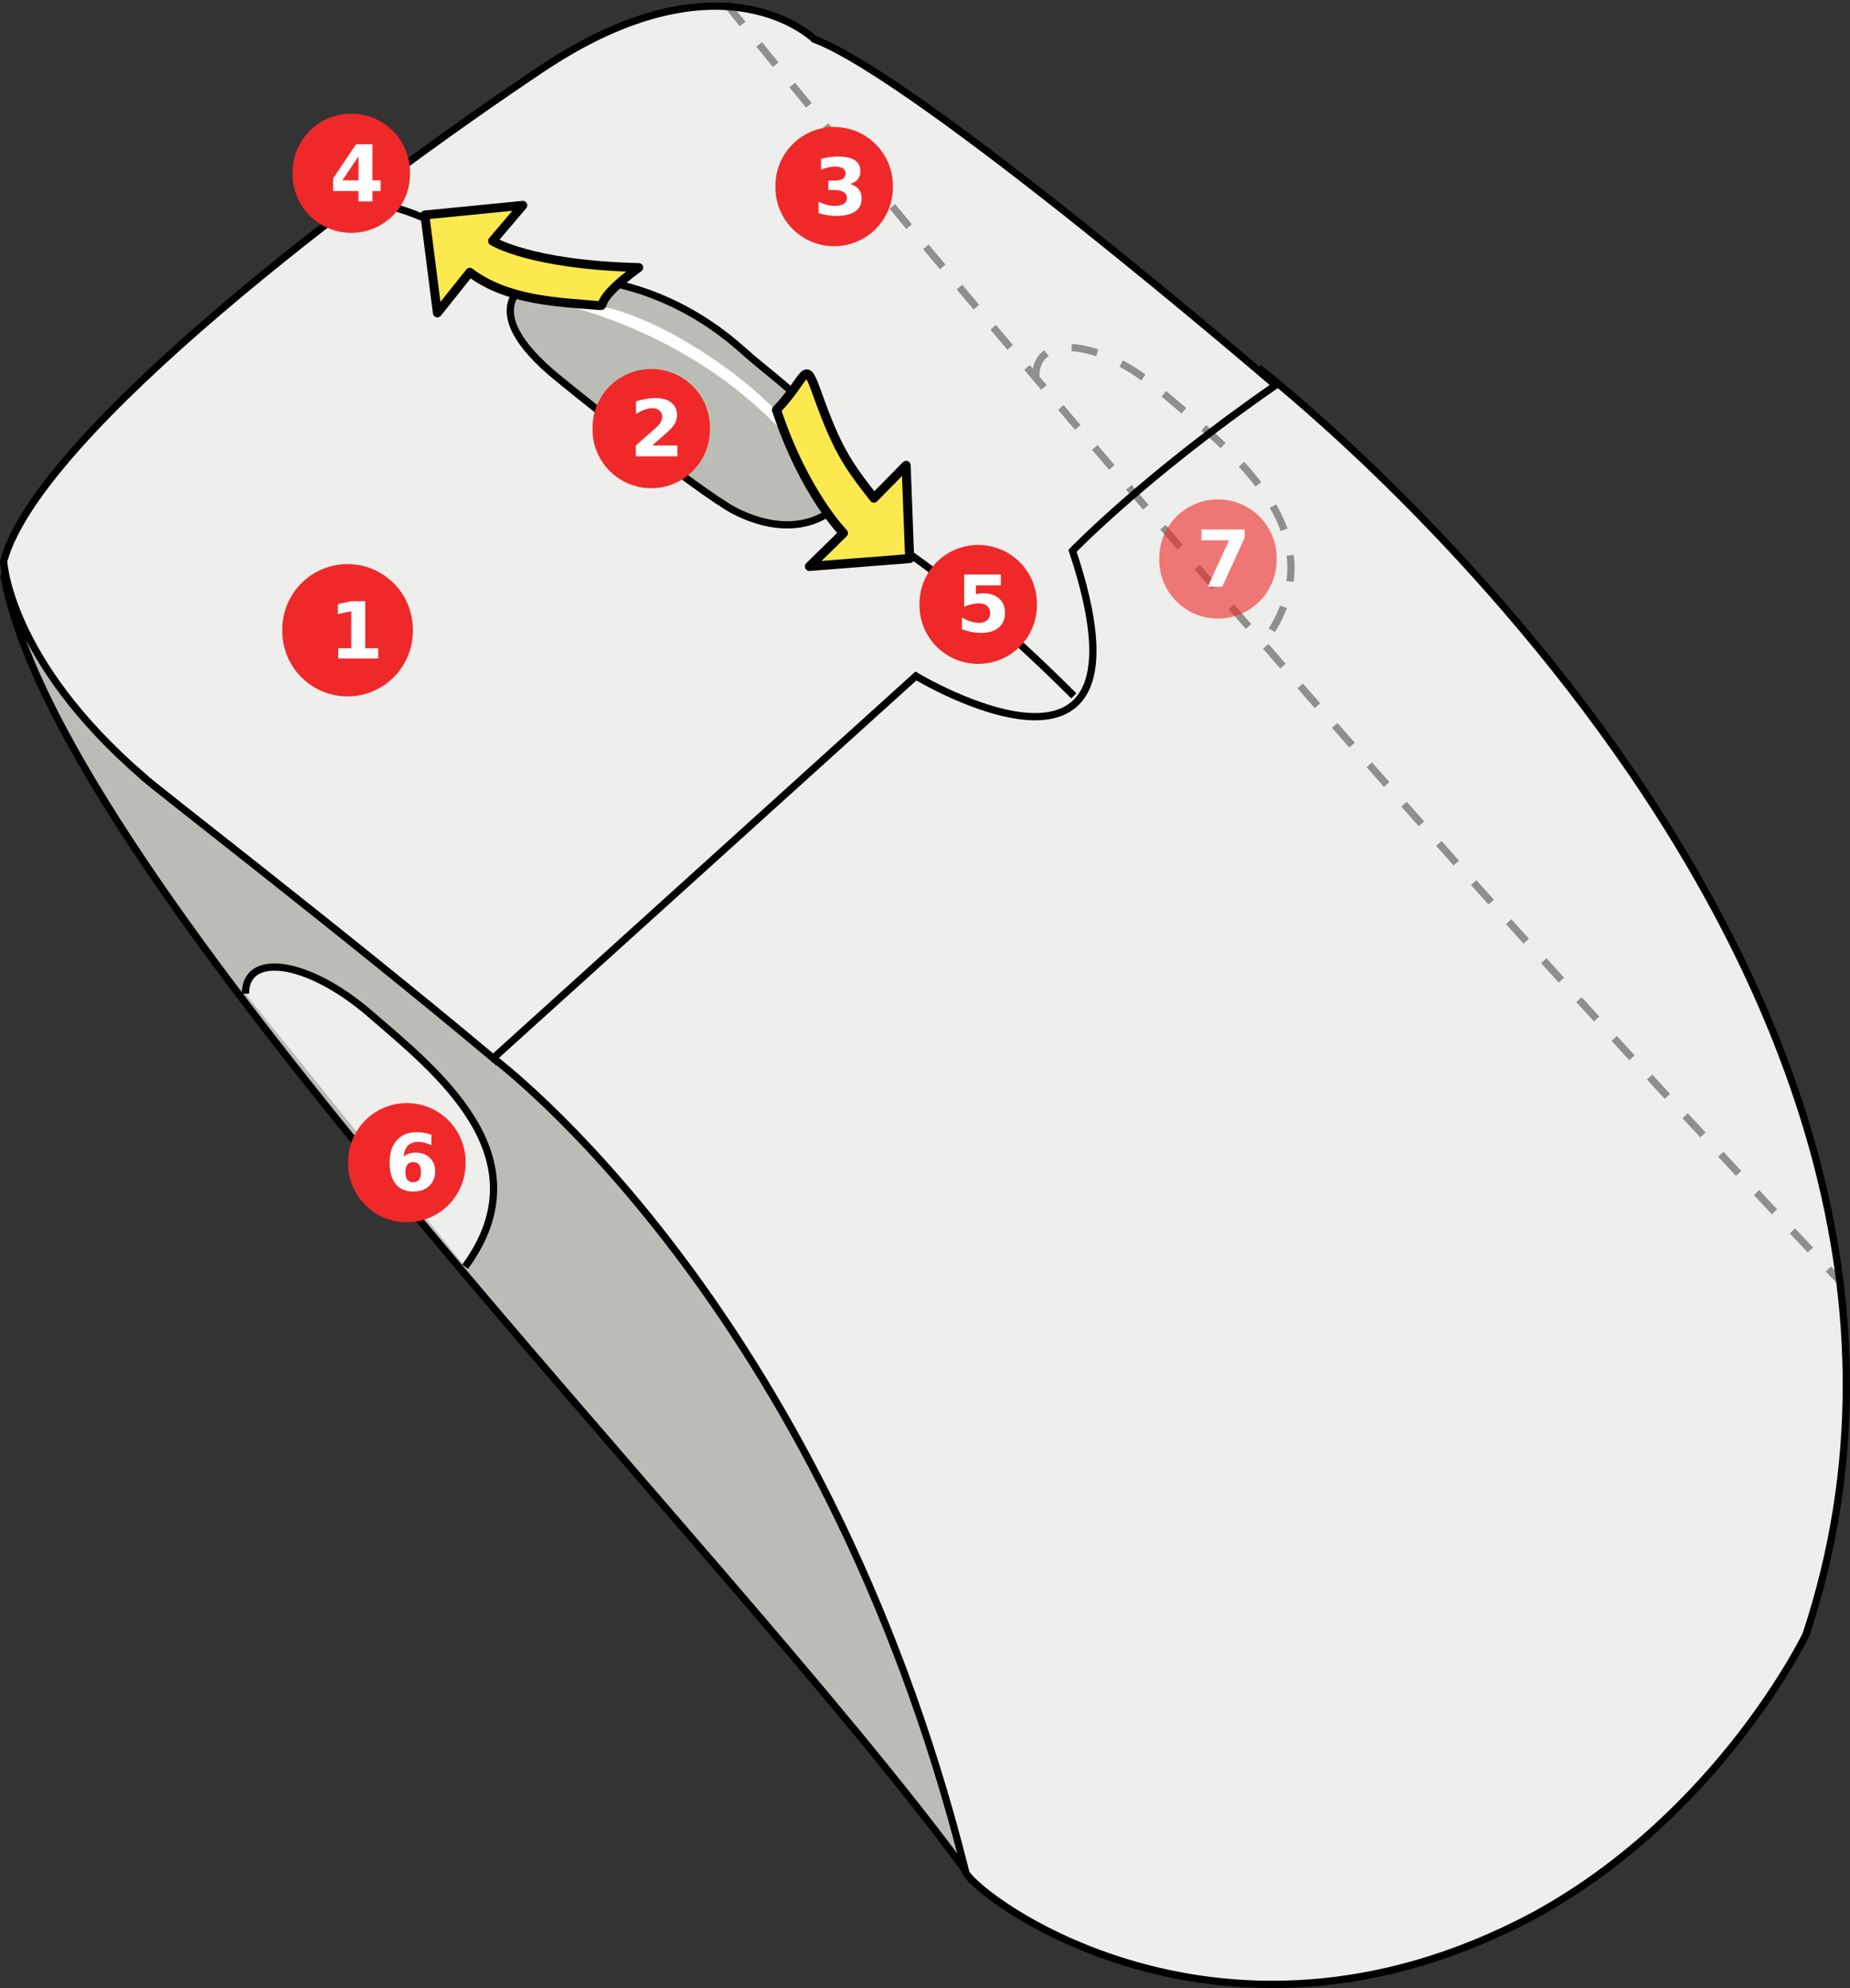
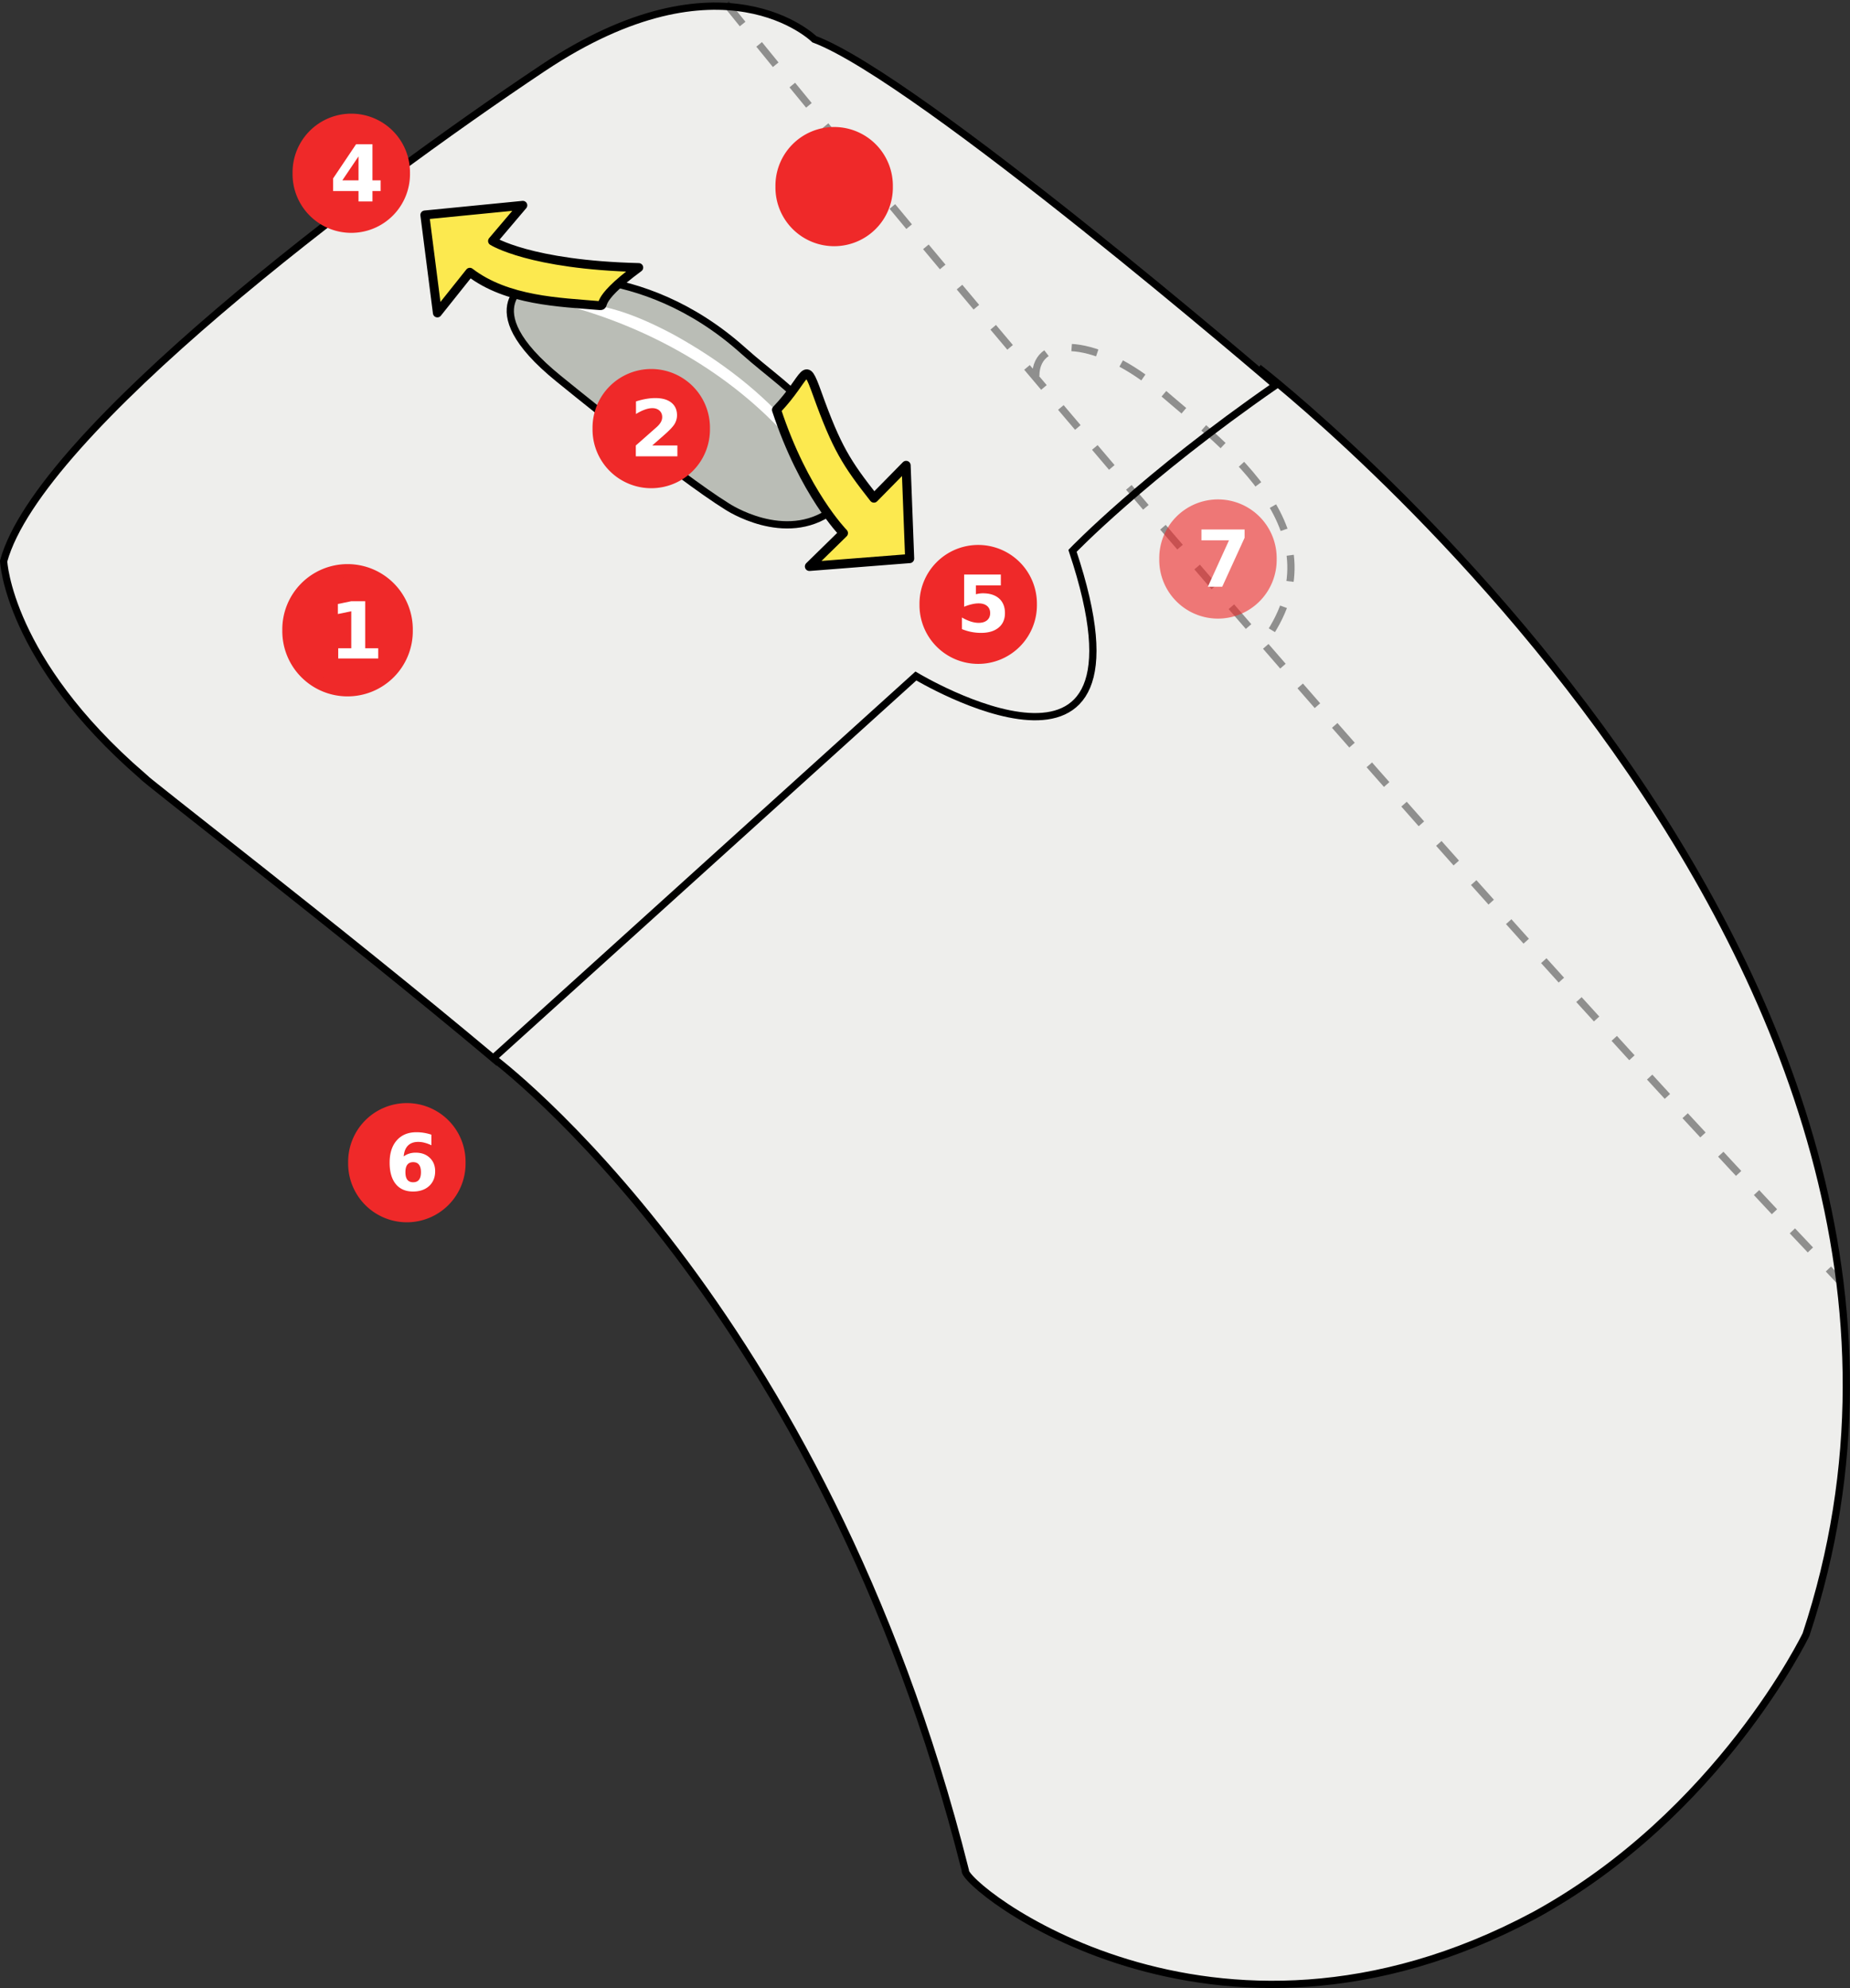
<svg xmlns="http://www.w3.org/2000/svg" viewBox="0 0 282.18 303.18" version="1.0">
  <rect x="0" y="0" width="282.18" height="303.18" fill="#333333" stroke="none" />
-   <path d="M.626 87.886c8.413 46.784 109.54 146.65 146.83 197.66 0 0-15.49-95.1-65.53-123.25C31.88 134.146.777 86.583.621 87.882z" fill-rule="evenodd" stroke="#000" stroke-width="1.106" fill="#babdb6" />
  <path d="M75.23 161.37s50.23 37.23 72 123.83c-.79 2.08 37.49 33.27 86.85 6.87 28.23-15.45 41.39-42.79 41.39-42.79 33.92-102.42-83.52-193.2-83.52-193.2" fill-rule="evenodd" stroke="#000" stroke-width="1.106" fill="#eeeeec" />
  <path d="M75.231 161.38l64.469-58.29s37.9 22.83 23.89-19.084c0 0 10.81-11.288 30.97-25.251 0 0-54.42-46.809-70.35-52.772 0 0-14-13.88-41.425 4.415C55.364 28.694 5.957 65.909.553 85.57c0 0 .681 15.06 21.2 32.79-.234.14 30.585 23.81 53.478 43.02z" fill-rule="evenodd" stroke="#000" stroke-width="1.106" fill="#eeeeec" />
  <path d="M56.541 28.958c.484-.289.968-.577 0 0z" stroke="#000" stroke-width="1.106" fill="none" />
  <g stroke="#000" fill="none">
-     <path d="M79.72 43.406S66.685 30.64 53.636 30.692M126.083 77.375s12.23 3.34 37.708 28.743" stroke-width="1.106" />
-   </g>
+     </g>
  <path d="M126.9 77.857c2.72-13.592-6-17.621-13.52-24.368-15.833-14.204-32.647-10.871-32.276-10.666 0 0-9.617 3.805 4.125 14.942 0 0 18.131 14.805 25.681 19.483 0 0 8.82 5.857 15.99.609z" fill-rule="evenodd" stroke="#000" stroke-width="1.106" fill="#babdb6" />
  <path d="M85.376 46.317c6.162-.58 12.076 1.902 17.344 4.698 7.05 3.886 13.57 8.825 18.67 14.936 1.03 1.34 2.16 2.85 2.2 4.574-1.11-.491-1.99-2.523-3.13-3.469-9.05-10.234-21.642-17.303-35.084-20.739z" fill-rule="evenodd" fill="#fff" />
-   <path d="M37.436 151.54c0-6.44 9.562-5.09 19.018 3.08 10.016 8.66 26.81 21.74 14.487 38.56" fill-rule="evenodd" stroke="#000" stroke-width="1.106" fill="#eeeeec" />
  <path d="M61.966 96.114a8.955 8.955 0 11-17.908 0 8.955 8.955 0 1117.908 0z" stroke-linejoin="round" fill-rule="evenodd" stroke="#ef2929" stroke-linecap="round" stroke-width="1.995" fill="#ef2929" />
  <path d="M51.59 98.86h1.987v-5.64l-2.04.42V92.11l2.028-.42h2.14v7.17h1.987v1.556H51.59V98.86" fill="#fff" />
  <path d="M62.534 26.422a8.955 8.955 0 11-17.908 0 8.955 8.955 0 1117.908 0z" fill-rule="evenodd" fill="#ef2929" />
  <path d="M54.684 23.85l-2.467 3.653h2.467V23.85m-.372-1.853h2.5v5.506h1.246v1.63h-1.245v1.59h-2.129v-1.59h-3.87v-1.929l3.498-5.207" fill="#fff" />
  <path d="M158.16 92.195a8.955 8.955 0 11-17.909 0 8.955 8.955 0 1117.908 0z" fill-rule="evenodd" fill="#ef2929" />
  <path d="M147.06 87.622h5.596v1.653h-3.804v1.35c.177-.047.343-.082.52-.105a3.61 3.61 0 01.541-.041c1.062 0 1.891.268 2.488.8.586.531.885 1.271.885 2.222 0 .942-.32 1.68-.973 2.215-.641.534-1.537.8-2.676.8-.498 0-.995-.048-1.482-.145a7.811 7.811 0 01-1.437-.433v-1.771a6.88 6.88 0 001.349.614c.43.137.829.204 1.205.204.553 0 .973-.133 1.294-.397.31-.269.464-.631.464-1.087 0-.46-.155-.823-.464-1.087-.321-.265-.741-.398-1.294-.398-.32 0-.664.043-1.028.13a7.24 7.24 0 00-1.184.384v-4.908" fill="#fff" />
  <path d="M108.288 65.364a8.955 8.955 0 11-17.908 0 8.955 8.955 0 1117.908 0z" fill-rule="evenodd" fill="#ef2929" />
  <path d="M99.484 67.937h3.84v1.655h-6.342v-1.655l3.186-2.81c.284-.258.494-.51.631-.755.136-.245.205-.5.205-.766 0-.408-.138-.738-.416-.988-.272-.248-.637-.373-1.093-.373-.35 0-.734.076-1.15.227a6.96 6.96 0 00-1.339.667v-1.917a10.447 10.447 0 011.502-.38c.494-.09.98-.134 1.455-.134 1.044 0 1.855.23 2.432.69.58.458.87 1.1.87 1.923 0 .474-.123.918-.368 1.332-.246.41-.762.958-1.548 1.648l-1.865 1.636" fill="#fff" />
  <path d="M71.012 177.312a8.955 8.955 0 11-17.908 0 8.955 8.955 0 1117.908 0z" fill-rule="evenodd" fill="#ef2929" />
  <path d="M63.02 177.233c-.393 0-.69.129-.888.386-.195.253-.293.635-.293 1.145s.098.895.293 1.152c.198.253.495.38.888.38.397 0 .694-.127.888-.38.2-.257.299-.641.299-1.152 0-.51-.1-.892-.299-1.145-.194-.257-.49-.386-.888-.386m2.782-4.19v1.613a5.667 5.667 0 00-1.046-.386 3.773 3.773 0 00-.959-.129c-.67 0-1.192.187-1.566.561-.374.37-.592.922-.655 1.654.258-.19.536-.333.836-.426.3-.098.628-.146.982-.146.892 0 1.611.26 2.157.783.55.522.824 1.206.824 2.051 0 .935-.306 1.686-.918 2.25-.612.561-1.432.842-2.46.842-1.134 0-2.013-.382-2.636-1.146-.62-.767-.93-1.854-.93-3.26 0-1.443.363-2.574 1.088-3.396.728-.827 1.726-1.24 2.992-1.24a7.132 7.132 0 012.291.374" fill="#fff" />
  <g opacity=".4" stroke="#000" stroke-dasharray="4,4" fill="none">
    <path d="M110.757.553c.011.013 82.338 102.621 170.028 194.986M157.986 57.33c0-6.44 9.698-5.777 19.163 2.396 10.008 8.657 27.91 21.457 15.58 38.28" stroke-width="1.106" />
  </g>
  <g>
    <path d="M194.73 85.25a8.955 8.955 0 11-17.908 0 8.955 8.955 0 1117.908 0z" opacity=".6" fill-rule="evenodd" fill="#ef2929" />
    <path d="M183.255 80.748h6.58v1.269l-3.406 7.457h-2.19l3.218-7.071h-4.202v-1.655" fill="#fff" />
  </g>
  <g>
    <path d="M136.187 28.457a8.955 8.955 0 11-17.908 0 8.955 8.955 0 1117.908 0z" fill-rule="evenodd" fill="#ef2929" />
-     <path d="M129.633 28.052c.586.153 1.028.417 1.338.795.299.374.453.852.453 1.432 0 .865-.331 1.524-.984 1.975-.663.45-1.636.673-2.908.673a8.774 8.774 0 01-2.676-.432v-1.737c.42.211.84.37 1.25.48.42.105.829.157 1.227.157.597 0 1.05-.103 1.371-.31.31-.205.476-.502.476-.888 0-.397-.166-.697-.487-.9-.332-.207-.807-.31-1.438-.31h-.906v-1.45h.95c.565 0 .985-.086 1.261-.262.277-.18.41-.45.41-.812a.889.889 0 00-.399-.777c-.265-.184-.652-.276-1.139-.276-.365 0-.73.041-1.094.123-.376.082-.741.202-1.106.363v-1.649c.442-.124.884-.218 1.316-.28a9.013 9.013 0 011.282-.094c1.14 0 1.99.187 2.544.562.564.37.851.929.851 1.676 0 .511-.132.93-.409 1.258-.265.323-.663.55-1.183.683" fill="#fff" />
  </g>
  <path d="M133.3 75.963l4.91-4.993.54 14.216-15.29 1.197 5.19-5.083s-6.04-6.127-10.21-18.794c4.84-5.075 4.19-8.076 6.21-2.47 2.98 8.303 4.49 10.626 8.65 15.927z" stroke-linejoin="round" fill-rule="evenodd" stroke="#000" stroke-linecap="round" stroke-width="1.384" fill="#fce94f" />
  <path d="M71.662 41.521l-4.951 6.203-1.912-14.941 14.947-1.471-4.62 5.442s5.666 3.632 22.302 4.049c-7.472 5.499-4.65 5.916-6.175 5.785-5.841-.503-13.893-.704-19.591-5.067z" stroke-linejoin="round" fill-rule="evenodd" stroke="#000" stroke-linecap="round" stroke-width="1.36" fill="#fce94f" />
</svg>